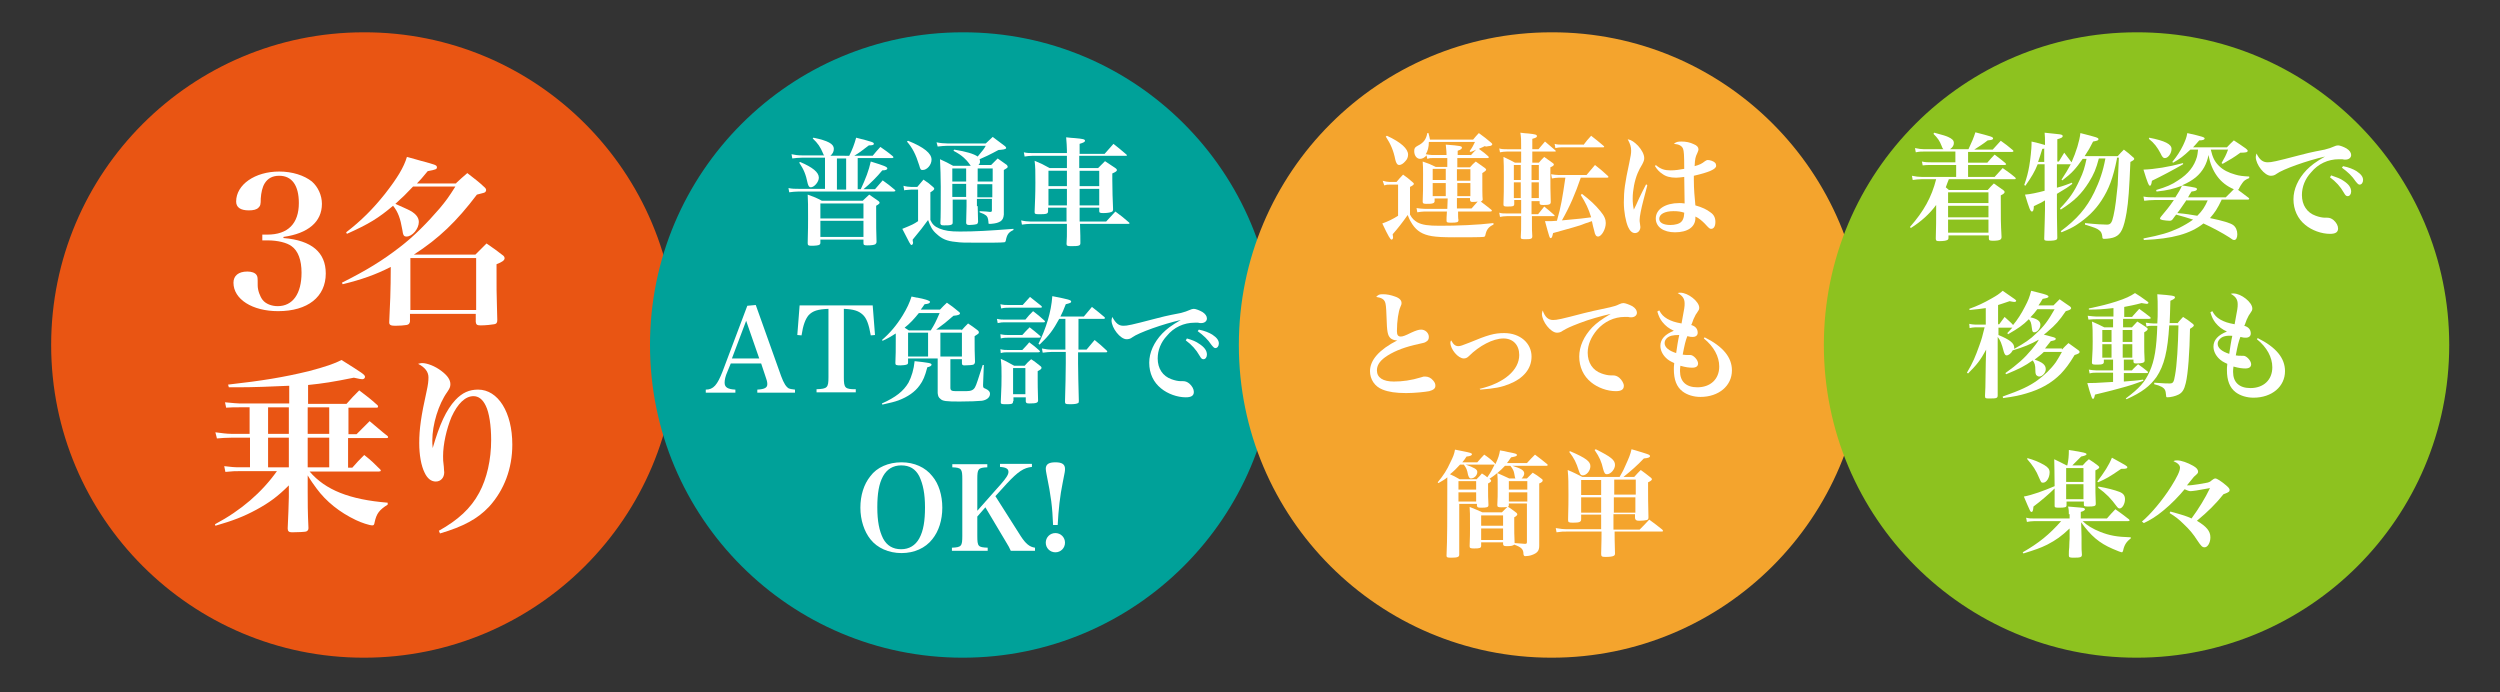
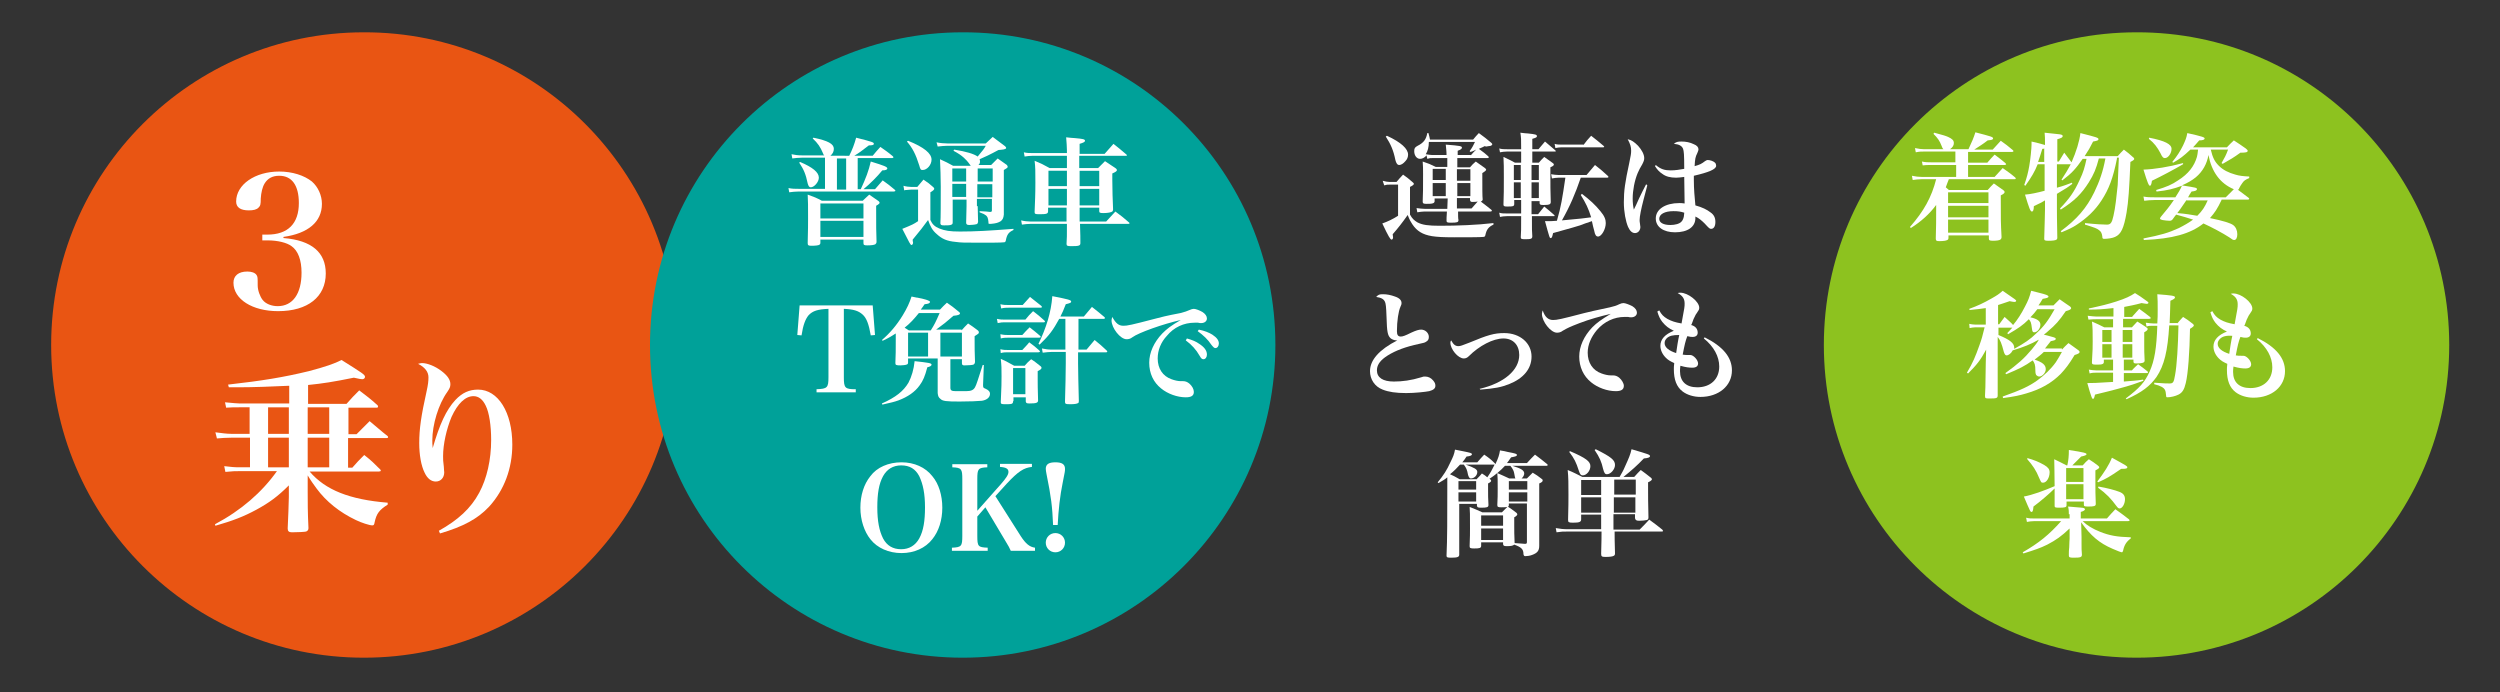
<svg xmlns="http://www.w3.org/2000/svg" version="1.1" id="レイヤー_1" x="0px" y="0px" viewBox="0 0 650 180" style="enable-background:new 0 0 650 180;" xml:space="preserve">
  <rect x="0" y="0" width="650" height="180" fill="#333333" stroke="none" />
  <style type="text/css">
	.st0{fill:#E95513;}
	.st1{fill:#FFFFFF;}
	.st2{fill:#00A199;}
	.st3{fill:#F4A42D;}
	.st4{fill:#8DC21F;}
</style>
  <g>
    <g>
      <g>
        <path class="st0" d="M175.9,89.7c0,44.9-36.4,81.3-81.3,81.3c-44.9,0-81.3-36.4-81.3-81.3c0-44.9,36.4-81.3,81.3-81.3     C139.5,8.3,175.9,44.7,175.9,89.7" />
      </g>
      <g>
        <g>
          <path class="st1" d="M73.8,61.9c7.2,0.6,10.9,3.7,10.9,9.2c0,6.1-4.7,9.8-12.4,9.8c-6.7,0-11.6-3.1-11.6-7.4      c0-1.8,1.3-2.9,3.6-2.9c1.1,0,2,0.3,2.4,0.9C67,72,67,72.1,67,74.2c0,1.3,0.6,2.9,1.3,3.8c0.8,1,2.3,1.6,3.9,1.6      c3.9,0,6.2-3.2,6.2-8.7c0-3.3-0.9-5.7-2.6-6.9c-1.2-0.9-3.6-1.5-6.2-1.5h-1.4v-1.5h1.3c5.4,0,8.2-2.9,8.2-8.2      c0-4.6-1.8-7.1-5.1-7.1c-1.8,0-3,0.7-3.8,2c-0.6,1-0.9,2.4-1,3.9c0,1.6-0.1,1.9-0.6,2.4c-0.5,0.5-1.3,0.7-2.5,0.7      c-2.2,0-3.3-0.8-3.3-2.3c0-4.4,4.9-7.8,11.2-7.8c3.4,0,6.5,1,8.5,2.6c1.6,1.4,2.6,3.6,2.6,5.8c0,4.7-3.6,7.7-10,8.6V61.9z" />
-           <path class="st1" d="M118.6,47.6c1.2-1.1,1.6-1.5,2.9-2.6c2,1.6,2.7,2,4.6,3.8c0.2,0.2,0.3,0.4,0.3,0.6c0,0.2-0.1,0.4-0.2,0.5      c-0.2,0.2-0.2,0.2-2.2,0.7c-5.3,7-9.9,11.4-16.4,15.6h16c1.2-1.2,1.6-1.6,2.9-2.9c1.9,1.3,2.6,1.8,4.4,3.2      c0.2,0.2,0.3,0.4,0.3,0.6c0,0.6-0.6,1-2.1,1.6c0,6,0,8.4,0.1,10.6c0.1,2.9,0.1,2.9,0.1,3.9c0,0.7-0.2,1-0.8,1.1      c-0.5,0.1-2.2,0.3-3.5,0.3c-1,0-1.2-0.2-1.3-0.9v-2.1h-17.1v2c-0.1,0.5-0.3,0.8-0.9,0.9c-0.5,0.1-1.9,0.2-2.9,0.2      c-1.2,0-1.6-0.2-1.6-0.9c0.2-3.9,0.4-8.4,0.4-14.4c-3.9,2-7.6,3.3-12.5,4.5l-0.2-0.4c6.4-3.2,10.6-5.8,15-9.2      c3.8-2.9,7.3-6.5,10.4-10.1c1.6-1.9,2.4-3,4.1-5.7h-11c-2.1,2.2-2.4,2.5-4.6,4.5c0.5,0.2,0.5,0.2,3.1,1.4c2,0.9,3,2,3,3.3      c0,1.8-1.7,3.8-3.2,3.8c-0.7,0-0.9-0.3-1.1-1.8c-0.5-2.9-1.1-4.6-2.4-6.2c-3.8,3.2-6.2,4.7-12,7.3L90,60.4c3.9-3,7-6.1,10.1-10      c3.2-4.1,4.9-6.9,5.7-9.6c1.6,0.4,2.8,0.8,3.6,1c3.7,1,4.2,1.1,4.2,1.7c0,0.5-0.3,0.6-2.4,1c-1.4,1.7-1.9,2.3-2.8,3.2H118.6z       M106.7,80.6h17.1V67.1h-17.1V80.6z" />
        </g>
        <g>
          <path class="st1" d="M80,127.9c0,2.6,0,5.3,0.2,9.4c0,0.5-0.2,0.7-0.6,0.9c-0.3,0.1-2.3,0.2-3.7,0.2c-0.8,0-1.1-0.3-1.1-1      c0.1-1.9,0.3-7.1,0.3-8.2v-3c-2.9,2.9-5.1,4.5-8.4,6.3c-3.3,1.8-6.2,2.9-10.7,4.2l-0.1-0.4c6.8-3.6,12.2-8.3,16.1-13.8h-9.8      c-1.1,0-1.6,0-3.6,0.2l-0.3-1.5c1.7,0.2,2.6,0.3,3.8,0.3h2.9v-7.7h-4.8c-1.2,0-2.8,0.1-3.8,0.2l-0.4-1.6      c1.6,0.2,2.9,0.4,4.1,0.4h4.8v-6.9h-2.7c-0.9,0-2.4,0-3.4,0.1l-0.3-1.4c2.5,0.2,2.9,0.3,3.7,0.3h13v-4.6      c-4.4,0.2-9.2,0.4-13.3,0.4c-0.5,0-1.4,0-2.4,0l-0.2-0.7c8.9-1,14.4-1.9,21-3.5c4.2-1.1,6.8-2,8.5-2.9c5.4,3.4,6.1,3.8,6.1,4.4      c0,0.3-0.3,0.6-0.7,0.6c-0.2,0-1-0.1-2.2-0.4c-5.4,1.1-8,1.5-11.9,1.9v4.9h10c1.4-1.6,1.8-2,3.3-3.5c2.1,1.6,2.8,2.1,4.8,3.9      c0,0.1,0.1,0.2,0.1,0.3c0,0.2-0.1,0.3-0.4,0.3h-7.3v6.9h2.1c1.5-1.5,1.9-1.9,3.4-3.4c1.5,1.2,3,2.6,4.7,3.9      c0.1,0.1,0.1,0.2,0.1,0.3c0,0.1-0.1,0.2-0.4,0.2h-10v7.7h1.1c1.3-1.5,1.7-1.9,3.1-3.3c1.9,1.5,2.4,2,4.2,3.8      c0.1,0.1,0.1,0.2,0.1,0.3c0,0.1-0.2,0.2-0.5,0.2H80.5c4.1,4.8,10.4,7.3,20.3,8.1v0.5c-2.2,1.4-2.9,2.3-3.4,4.6      c-0.1,0.6-0.2,0.8-0.6,0.8c-0.7,0-2.9-0.7-4.3-1.4c-4.2-2-7.7-4.8-10.2-8.2c-0.8-1.1-1.4-1.9-2.3-3.4V127.9z M75.1,105.9h-5.4      v6.9h5.4V105.9z M75.1,113.8h-5.4v7.7h5.4V113.8z M85.6,112.8v-6.9H80v6.9H85.6z M85.6,121.5v-7.7H80v7.7H85.6z" />
          <path class="st1" d="M114.1,138c5-2.8,8.3-5.8,10.5-9.9c2-3.7,3.1-8.6,3.1-13.7c0-3.7-0.5-7.1-1.4-8.9c-0.8-1.7-1.9-2.5-3.2-2.5      c-2.1,0-4.1,1.9-5.7,5.4c-1.3,3.1-2.2,7.1-2.2,10.2c0,0.9,0,1.3,0.2,2.8c0,0.6,0.1,1.2,0.1,1.4c0,1.4-0.9,2.4-2.2,2.4      c-1.2,0-2.2-0.8-2.9-2.3c-0.9-1.8-1.4-4.6-1.4-7.7c0-3.7,0.5-7.1,1.9-13.4c0.4-1.8,0.5-2.7,0.5-3.7c0-1.4-0.9-2.6-2.7-3.5      c0.4-0.1,0.7-0.2,1-0.2c1.4,0,3.4,0.8,5,2c1.6,1.2,2.4,2.3,2.4,3.5c0,0.7-0.2,1.1-0.8,2c-2.3,3.2-3.9,8.5-3.9,12.6      c0,0.6,0,1,0.1,2h0c1.8-6.2,3.5-9.9,5.9-12.5c1.8-1.9,3.6-2.7,5.9-2.7c5.2,0,8.9,5.9,8.9,14.3c0,6.2-2.1,11.8-6,16.1      c-3,3.2-6.7,5.2-12.8,7L114.1,138z" />
        </g>
      </g>
    </g>
    <g>
      <g>
        <path class="st2" d="M331.6,89.7c0,44.9-36.4,81.3-81.3,81.3c-44.9,0-81.3-36.4-81.3-81.3c0-44.9,36.4-81.3,81.3-81.3     C295.2,8.3,331.6,44.7,331.6,89.7" />
      </g>
      <g>
        <g>
          <path class="st1" d="M220.8,40.5c0.8-1.6,1.3-2.9,1.8-4.7c4.3,1.1,4.6,1.2,4.6,1.6c0,0.3-0.4,0.4-1.3,0.4      c-1.8,1.4-2.6,2-3.8,2.7h4.8c0.8-1,1.1-1.3,2-2.3c1.4,1,1.9,1.3,3.2,2.4c0.1,0.1,0.2,0.2,0.2,0.3c0,0.1-0.2,0.2-0.3,0.2h-9v8.1      h0.8c1.3-2.8,2.1-4.9,2.6-7.2c3.6,1.1,4.3,1.4,4.3,1.8c0,0.3-0.4,0.5-1.3,0.5c-1.3,1.6-3.2,3.5-4.9,4.9h3c0.9-1,1.1-1.3,2-2.3      c1.4,1,1.8,1.3,3.1,2.4c0.2,0.2,0.2,0.2,0.2,0.3c0,0.1-0.2,0.2-0.4,0.2h-24.8c-0.8,0-1.6,0.1-2.4,0.2l-0.2-1.1      c1,0.2,1.6,0.2,2.6,0.2h6.9v-8.1h-6c-0.9,0-1.7,0.1-2.5,0.2l-0.2-1.1c0.9,0.2,1.7,0.3,2.7,0.3h5.8c-0.2-0.2-0.2-0.2-0.3-0.5      c-0.7-1.7-1.4-2.7-2.7-3.9l0.2-0.2c3.8,0.8,5.3,1.6,5.3,2.9c0,0.7-0.3,1.3-0.9,1.8H220.8z M208,42.1c3.3,1.4,4.9,2.7,4.9,4.1      c0,1.1-1.2,2.5-2.1,2.5c-0.4,0-0.6-0.3-0.8-1c-0.5-2.4-1-3.6-2.2-5.4L208,42.1z M213.3,63.1c0,0.3-0.1,0.4-0.2,0.5      c-0.2,0.2-1.1,0.3-2.1,0.3c-0.8,0-1-0.1-1-0.7c0.1-4.3,0.1-4.3,0.1-6.5c0-3,0-4.6-0.1-6.1c1.7,0.6,2.2,0.8,3.7,1.6h10.6      c0.7-0.7,1-0.9,1.7-1.6c1,0.7,1.3,0.9,2.3,1.6c0.3,0.2,0.4,0.4,0.4,0.5c0,0.2-0.2,0.4-0.9,0.8c0,5.8,0,6.7,0.1,9.3      c0,0.4-0.1,0.5-0.3,0.7c-0.3,0.2-1.1,0.3-2.1,0.3c-0.8,0-1-0.1-1-0.6v-0.9h-11.2V63.1z M224.5,52.9h-11.2v3.9h11.2V52.9z       M213.3,57.4v4.2h11.2v-4.2H213.3z M217.6,49.3h2.4v-8.1h-2.4V49.3z" />
          <path class="st1" d="M234.9,48.3c0.6,0.2,1.5,0.3,2,0.3h1.6c0.7-0.8,0.9-1.1,1.6-1.9c1.2,0.8,1.6,1.1,2.6,2      c0.2,0.2,0.2,0.3,0.2,0.4c0,0.2-0.3,0.5-1,0.9v7.2c0.5,1.1,1.1,1.7,2.3,2.2c1.5,0.6,2.8,0.8,5.4,0.8c3.9,0,7.5-0.2,13.9-0.7v0.3      c-1.3,0.6-1.7,1.2-2,2.8c-0.1,0.3-0.2,0.4-0.5,0.4c-0.6,0.1-3.8,0.1-6.2,0.1c-4.1,0-4.9,0-6.3-0.2c-2.3-0.2-3.6-0.8-4.9-2      c-1.2-1-1.7-2-2.3-3.7c-1.7,2.3-1.7,2.3-4,5.1c0,0.2,0,0.4,0.1,0.8c0,0.3-0.2,0.6-0.4,0.6c-0.3,0-0.5-0.5-2.4-4.2      c2.7-1.1,2.9-1.2,4.1-2v-8.2h-1.8c-0.5,0-0.9,0.1-1.2,0.1c-0.3,0-0.3,0-0.6,0.1L234.9,48.3z M236.1,36.6      c4.2,1.7,6.1,3.3,6.1,4.9c0,1.4-1.2,2.7-2.3,2.7c-0.5,0-0.6-0.1-0.9-1.2c-0.9-2.9-1.8-4.6-3.2-6.2L236.1,36.6z M254.2,53.6      c0,0.6,0,0.6,0.1,4.1c-0.1,0.4-0.2,0.6-0.5,0.6c-0.2,0.1-1.3,0.2-1.8,0.2c-0.6,0-0.8-0.2-0.8-0.6c0-1,0.1-3.7,0.1-4.3v-1.7h-3.6      v3.3c0,0.6,0,0.8,0,2.6c0,0.4-0.1,0.5-0.3,0.6c-0.3,0.2-1.1,0.2-1.9,0.2c-0.8,0-0.9-0.1-1-0.5c0.1-1.4,0.1-5.7,0.1-9.6      c0-2.2-0.1-5-0.2-7.1c1.5,0.7,2,0.9,3.4,1.7h4.6c-1-1.4-1.2-1.5-1.8-2.1c-0.8-0.7-1.4-1.1-2.7-1.8l0.2-0.3      c3.1,0.5,5.1,1.1,6.1,1.8c1.4-1.7,1.6-1.9,2.1-2.8h-9.9c-0.7,0-1.8,0.1-2.6,0.2l-0.3-1.1c0.9,0.2,2,0.3,2.9,0.3h9.9      c0.7-0.7,1-0.9,1.8-1.7c1.4,1,1.8,1.4,3.2,2.4c0.2,0.2,0.3,0.3,0.3,0.5c0,0.1-0.1,0.2-0.2,0.2c-0.2,0.1-0.5,0.2-0.8,0.2      c-0.2,0-0.5,0.1-1,0.1c-2.2,1.2-3.7,1.9-4.9,2.4c0.1,0.3,0.1,0.5,0.1,0.6c0,0.4-0.1,0.6-0.4,0.9h3.3c0.8-0.8,0.8-0.8,1.7-1.7      c1.1,0.8,1.4,1,2.4,1.7c0.1,0.2,0.2,0.3,0.2,0.4c0,0.3,0,0.3-1,0.9v9.3c0,0.2,0,0.6,0,1.2c0,0.2,0,0.6,0,1.1      c-0.1,0.9-0.3,1.3-0.8,1.7c-0.6,0.4-1.3,0.6-2.5,0.7c-0.4,0-0.4,0-0.4,0c-0.3,0-0.3,0-0.3-0.5c-0.1-1.1-0.3-1.5-0.8-1.8      c-0.3-0.2-0.4-0.3-1.5-0.7l0-0.3c1.9,0.1,1.9,0.1,2.7,0.2c0.4,0,0.5-0.1,0.5-0.4v-3h-3.9V53.6z M247.6,43.8v3.4h3.6v-3.4H247.6z       M251.2,47.8h-3.6v3.4h3.6V47.8z M254.2,47.2h3.9v-3.4h-3.9V47.2z M258,51.3v-3.4h-3.9v3.4H258z" />
          <path class="st1" d="M280.7,54c0,1.3,0,2.5,0,3.6h6.9c1.1-1.2,1.4-1.5,2.4-2.6c1.5,1.1,2,1.5,3.5,2.8c0.1,0.1,0.2,0.2,0.2,0.2      c0,0.1-0.1,0.2-0.3,0.2h-12.6c0.1,3.3,0.1,3.3,0.1,5c0,0.7-0.4,0.8-2.4,0.8c-1,0-1.2-0.1-1.2-0.6c0.1-1.7,0.1-1.7,0.1-5.2h-9.3      c-0.9,0-1.7,0.1-2.4,0.2l-0.2-1.1c0.8,0.2,1.7,0.3,2.5,0.3h9.3l0-1.7v-1c0-0.3,0-0.5,0-0.9h-4.8v0.9c0,0.7-0.4,0.8-2.3,0.8      c-1.1,0-1.2-0.1-1.2-0.6c0.1-3,0.2-4.3,0.2-7.6c0-3.1,0-4-0.2-5.7c1.7,0.7,2.3,1,3.9,1.9h4.5v-3.2h-8.8c-0.9,0-1.5,0.1-2.2,0.2      l-0.2-1.1c0.8,0.2,1.5,0.2,2.4,0.2h8.8c0-0.3,0-0.3,0-0.7c0-1.1-0.1-1.9-0.2-3.4c1,0.1,1.7,0.2,2.2,0.2c2.2,0.2,2.7,0.3,2.7,0.7      c0,0.3-0.4,0.5-1.4,0.8V40h6.5c1-1.1,1.3-1.5,2.3-2.6c1.5,1.2,1.9,1.5,3.4,2.8c0.1,0.1,0.1,0.2,0.1,0.2c0,0.1-0.1,0.1-0.3,0.1      h-12.1v3.2h4.9c1-1,1-1,1.8-1.8c1.2,0.8,1.5,1,2.7,1.8c0.3,0.2,0.4,0.4,0.4,0.5c0,0.3-0.3,0.5-1.2,0.9c0,0.8,0,1.2,0,1.7      c0,2.6,0.1,5.2,0.2,7.6c0,0.1,0,0.1,0,0.1c0,0.2-0.1,0.4-0.2,0.5c-0.3,0.2-1.1,0.4-2.3,0.4c-0.9,0-1.1-0.1-1.1-0.5V54H280.7z       M277.4,48.4c0-0.3,0-0.6,0-1v-3h-4.8v4H277.4z M277.4,49.1h-4.8v4.3h4.8V49.1z M285.8,44.4h-5.1v4h5.1V44.4z M285.8,49.1h-5.1      v4.3h5.1V49.1z" />
        </g>
        <g>
-           <path class="st1" d="M189.1,96.7c-0.5,1.1-0.7,2.1-0.7,2.8c0,1.2,0.8,1.7,2.8,1.8v0.8h-7.7v-0.8c2,0,3-1.2,4.4-4.8l6.4-17      l2.2-0.2l6.6,18.5c0.7,1.9,1.3,2.8,2,3.2c0.3,0.1,0.6,0.2,1.6,0.3v0.8h-9.8v-0.8c1.9-0.1,2.6-0.5,2.6-1.4c0,0,0-0.1,0-0.1      c0-0.5-0.2-1.2-0.5-2l-1.1-3.3h-7.9L189.1,96.7z M194,83.4l-3.7,9.8h7.1L194,83.4z" />
          <path class="st1" d="M219.4,98.1c0,2.8,0.3,3.1,3.1,3.1v0.8h-10.2v-0.8c2.8-0.1,3.1-0.4,3.1-3.1V80.3c-2.7,0.1-4.1,0.5-5.2,1.7      c-0.8,1-1.4,2.5-1.8,5.2l-1.1-0.1l0.6-7.7h19l0.6,7.7l-1.1,0.1c-0.5-2.9-1.1-4.5-2.1-5.4c-1.1-1-2.4-1.4-4.9-1.5V98.1z" />
          <path class="st1" d="M229.3,104.9c3.6-1.6,5.6-3.2,6.9-5.4c0.8-1.5,1.4-3.5,1.6-5.6c3.6,0.4,4.4,0.5,4.4,0.9      c0,0.3-0.3,0.5-1.1,0.7c-0.6,2.3-1.1,3.5-2,4.7c-1.2,1.7-3.1,3-5.5,3.9c-1.1,0.4-2,0.6-4.2,1.1L229.3,104.9z M250,85.9      c0.7-0.8,0.9-1,1.7-1.8c1.2,0.8,1.2,0.8,2.4,1.7c0.3,0.2,0.4,0.4,0.4,0.6c0,0.3,0,0.3-1.1,1c0,0.5,0,0.9,0,1.1      c0,1.3,0,3.6,0.1,5.5c0,0.4-0.1,0.6-0.4,0.8c-0.2,0.1-1.4,0.2-2.3,0.2c-0.5,0-0.7-0.1-0.7-0.6v-1h-3v7.4c0,0.7,0.3,0.9,1.4,0.9      h2.7c1.3,0,1.9-0.3,2.3-1s0.8-2.1,2-5.8l0.3,0l-0.2,5.1c0,0.1,0,0.2,0,0.2c0,0.5,0.1,0.7,0.5,0.8c0.9,0.4,1.3,0.8,1.3,1.4      c0,0.9-0.8,1.6-2.1,1.8c-1.1,0.1-3.1,0.2-5.8,0.2c-3.5,0-4.4-0.1-5-0.7c-0.5-0.4-0.6-0.7-0.7-1.5c0-0.9,0-0.9,0-2.2v-6.8h-7.7v1      c0,0.4-0.1,0.5-0.4,0.6c-0.2,0.1-1.1,0.2-1.6,0.2c-1.1,0-1.3-0.1-1.3-0.6c0.1-2.2,0.1-3.4,0.1-5.7v-2c-1.1,0.7-1.7,1.1-3.4,1.9      l-0.2-0.2c2.1-1.8,3.8-3.8,5.4-6.4c1.1-1.8,1.8-3.3,2.3-4.9c0.7,0.1,1.2,0.3,1.6,0.3c2.4,0.5,3.2,0.8,3.2,1.1      c0,0.3-0.3,0.5-1.4,0.6c-0.5,0.7-0.6,0.9-1,1.4h5c0.8-0.8,1-1.1,1.8-1.8c1.3,0.9,1.7,1.2,2.9,2.2c0.3,0.2,0.5,0.4,0.5,0.6      c0,0.3-0.5,0.5-1.7,0.6c-1.7,1.5-2.7,2.3-4.5,3.6H250z M242,85.9c1-1.6,1.2-2,2.3-4.5h-5.4c-1.3,1.6-2.3,2.7-3.7,3.8      c0.3,0.2,0.5,0.3,1.1,0.7H242z M241.3,86.5h-5.2v6.2h5.2V86.5z M244.5,92.7h5.6v-6.2h-5.6V92.7z" />
          <path class="st1" d="M259.2,82.9c0.9,0.2,1.4,0.2,2.1,0.2h5.3c0.8-1,1.1-1.3,2-2.2c1.3,1,1.7,1.3,2.9,2.4      c0.1,0.1,0.2,0.2,0.2,0.3c0,0.1-0.1,0.2-0.3,0.2h-10.1c-0.6,0-1,0-1.9,0.2L259.2,82.9z M260.1,79.1c0.8,0.2,1.4,0.2,2.1,0.2h3.7      c0.8-0.9,1.1-1.2,1.9-2.1c1.3,1,1.6,1.3,2.9,2.3c0.1,0.1,0.2,0.2,0.2,0.3c0,0.1-0.1,0.2-0.3,0.2h-8.3c-0.7,0-1.1,0-2,0.2      L260.1,79.1z M260.1,86.9c0.9,0.2,1.5,0.2,2,0.2h3.7c0.8-0.9,1.1-1.2,1.9-2c1.2,0.9,1.5,1.2,2.7,2.2c0.1,0.1,0.2,0.2,0.2,0.3      c0,0.1-0.2,0.2-0.4,0.2H262c-0.6,0-1,0-1.8,0.2L260.1,86.9z M260.1,90.8c0.8,0.2,1.4,0.2,2,0.2h3.7c0.8-0.9,1.1-1.1,1.8-2      c1.2,0.9,1.5,1.1,2.6,2.1c0.1,0.2,0.2,0.2,0.2,0.3c0,0.1-0.2,0.2-0.4,0.2h-8c-0.7,0-1.1,0-1.8,0.2L260.1,90.8z M263.4,104.3      c0,0.4-0.1,0.6-0.4,0.7c-0.3,0.1-1.2,0.1-1.7,0.1c-0.9,0-1.1-0.1-1.1-0.5c0.2-4.5,0.2-4.9,0.2-6.8c0-2.1,0-2.7-0.2-4.5      c1.6,0.7,2,1,3.5,1.8h2.7c0.7-0.8,0.9-1,1.7-1.7c1.1,0.7,1.4,1,2.3,1.7c0.3,0.2,0.4,0.4,0.4,0.5c0,0.3-0.2,0.5-1,0.9      c0,1,0,1.8,0,2.4c0,0.5,0,2.3,0.1,5.2c0,0.6-0.4,0.8-2.2,0.8c-0.8,0-0.9-0.1-1-0.5v-1.1h-3.2V104.3z M263.4,102.5h3.2v-6.8h-3.2      V102.5z M280.3,90.9h2.2c0.9-1.1,1.2-1.4,2.1-2.5c1.4,1.1,1.8,1.5,3.1,2.7c0.1,0.1,0.2,0.2,0.2,0.3c0,0.1-0.1,0.2-0.3,0.2h-7.3      v2.9c0,2.9,0.1,5,0.2,9.8c0,0.3-0.1,0.5-0.2,0.5c-0.3,0.2-1,0.3-2,0.3c-1.3,0-1.4-0.1-1.4-0.7c0.1-3.6,0.2-7.5,0.2-10v-2.9h-3.6      c-0.6,0-1.6,0.1-2.4,0.2l-0.2-1.1c1,0.2,1.6,0.3,2.5,0.3h3.6v-8h-1.6c-1.6,2.9-2.5,4.2-5.1,6.7l-0.3-0.2c2-4.1,3.3-8.2,3.6-12.4      c4.1,0.8,4.9,1,4.9,1.4c0,0.3-0.2,0.4-1.4,0.7c-0.6,1.6-0.9,2.2-1.4,3.2h6.1c0.9-1.1,1.2-1.4,2.1-2.5c1.4,1.1,1.9,1.5,3.2,2.6      c0.1,0.1,0.2,0.2,0.2,0.3c0,0.1-0.2,0.2-0.3,0.2h-6.6V90.9z" />
          <path class="st1" d="M292.1,84.7c1,0,2-0.2,8.1-1.8c1.5-0.4,3-0.8,6.7-1.5c1.2-0.3,1.7-0.5,2.4-0.8c0.4-0.2,0.8-0.3,1.1-0.3      c0.5,0,1.5,0.4,2.2,0.8c0.8,0.5,1.2,1.1,1.2,1.7c0,0.7-0.6,1.2-1.5,1.2c-0.2,0-0.5,0-0.8-0.1c-0.4,0-0.5,0-0.9,0      c-2.8,0-5.4,1.2-7.2,3.4c-1.6,1.7-2.4,3.8-2.4,5.9c0,2.6,1.3,4.6,3.6,5.4c0.8,0.3,1.7,0.5,2.4,0.5c0.1,0,0.2,0,0.3,0      c0.1,0,0.2,0,0.3,0c0.6,0,1.1,0.2,1.6,0.6c0.8,0.7,1.2,1.5,1.2,2.2c0,1-0.7,1.4-2.1,1.4c-2.2,0-4.7-0.9-6.4-2.3      c-2-1.6-3.1-3.9-3.1-6.7c0-2.6,1.2-5.3,3.4-7.6c1.2-1.2,2.2-2,4.8-3.5c-4.5,1-11,3.3-12.6,4.5c-0.5,0.4-1,0.5-1.5,0.5      c-1.6,0-3.9-2.9-3.9-4.9c0-0.3,0.1-0.5,0.2-0.9C290.1,84.1,290.9,84.7,292.1,84.7z M308.6,88c1.4,0.4,2.4,0.8,3.2,1.4      c1.4,0.9,2,1.8,2,2.8c0,0.7-0.4,1.2-0.9,1.2c-0.4,0-0.6-0.2-1-0.9c-0.9-1.6-2.1-2.9-3.6-4L308.6,88z M311.7,85.7      c1.5,0.3,2.7,0.8,3.5,1.3c1.2,0.8,1.7,1.5,1.7,2.3c0,0.7-0.4,1.2-0.9,1.2c-0.3,0-0.5-0.2-1-0.8c-1-1.5-2.1-2.5-3.6-3.6      L311.7,85.7z" />
        </g>
        <g>
          <path class="st1" d="M226.3,123.8c1.7-2.3,4.7-3.6,8.1-3.6c3.3,0,6.2,1.3,8,3.6c1.7,2,2.6,5,2.6,8.2c0,3.2-0.9,6.1-2.6,8.2      c-1.8,2.3-4.7,3.6-8,3.6c-3.3,0-6.3-1.3-8.1-3.6c-1.6-2-2.6-5-2.6-8.2C223.7,128.8,224.6,125.9,226.3,123.8z M229.6,140      c1,1.9,2.6,2.8,4.7,2.8c2.1,0,3.7-1,4.7-2.8c1.1-2,1.5-4.6,1.5-8.1c0-3.5-0.5-6-1.5-8.1c-1-1.9-2.5-2.8-4.7-2.8      c-2.1,0-3.7,1-4.7,2.8c-1.1,2-1.5,4.6-1.5,8.1C228.1,135.5,228.6,138,229.6,140z" />
          <path class="st1" d="M254.1,139.3c0,2.8,0.2,3,2.7,3.1v0.8h-9.3v-0.8c2.5-0.1,2.7-0.4,2.7-3.1v-14.7c0-2.7-0.2-3-2.6-3.1v-0.8      h9.1v0.8c-2.4,0.1-2.6,0.4-2.6,3.1v8.2l6.2-7c1.3-1.5,1.9-2.4,1.9-3.1c0-0.8-0.6-1.2-2.2-1.3v-0.8h8.3v0.8      c-2.1,0.2-3.6,1.2-6.5,4.3l-3,3.3l6.6,10.4c1.3,2,2.3,2.8,3.7,3v0.8h-6.3c-0.4-0.9-0.4-0.9-1.6-2.9l-5-8.4l-2.1,2.4V139.3z" />
          <path class="st1" d="M273.8,136.5c-0.2-4.8-0.5-7.3-1.7-13.2c-0.1-0.5-0.2-1.1-0.2-1.4c0-1.2,0.8-1.7,2.5-1.7      c1.7,0,2.5,0.5,2.5,1.7c0,0.6,0,0.6-0.6,3.6c-0.7,3.4-1.1,7-1.3,11H273.8z M276.9,141.1c0,1.4-1.1,2.5-2.5,2.5      c-1.4,0-2.5-1.1-2.5-2.5c0-1.4,1.1-2.5,2.5-2.5C275.8,138.6,276.9,139.7,276.9,141.1z" />
        </g>
      </g>
    </g>
    <g>
      <g>
-         <path class="st3" d="M484.7,89.7c0,44.9-36.4,81.3-81.3,81.3c-44.9,0-81.3-36.4-81.3-81.3c0-44.9,36.4-81.3,81.3-81.3     C448.3,8.3,484.7,44.7,484.7,89.7" />
-       </g>
+         </g>
      <g>
        <g>
          <path class="st1" d="M359.5,47c0.7,0.2,1.3,0.3,1.7,0.3h1.9c0.7-0.8,0.9-1.1,1.7-1.9c1.1,0.8,1.4,1,2.4,1.9      c0.2,0.2,0.4,0.3,0.4,0.5c0,0.2-0.2,0.4-1,0.8v7.2c0.6,1.1,1.1,1.5,1.9,2c1.3,0.7,2.9,0.9,5.8,0.9c4.6,0,9.8-0.2,14-0.7v0.4      c-1.3,0.6-1.8,1.3-2.1,2.7c-0.1,0.4-0.1,0.4-0.5,0.5c-0.8,0.1-5,0.1-7.6,0.1c-3,0-4.5-0.1-5.8-0.3c-2.4-0.4-3.9-1.3-5.1-3.1      c-0.4-0.6-0.7-1.1-1.2-2.4c-1.4,2-2.5,3.4-3.9,5c0,0.3,0.1,0.6,0.1,0.8c0,0.4-0.2,0.6-0.4,0.6c-0.3,0-0.8-0.8-2.4-4.2      c1.4-0.5,2.7-1.1,4.1-2v-8.1h-2.2c-0.6,0-0.8,0-1.4,0.2L359.5,47z M360.6,35.3c3.7,1.7,5.5,3.4,5.5,4.9c0,0.6-0.2,1.2-0.7,1.7      c-0.5,0.6-1.1,1-1.6,1c-0.5,0-0.8-0.5-1-1.3c-0.5-2.5-1.2-4.1-2.5-6.1L360.6,35.3z M386,38c-0.1,0.1-0.6,0.3-1.5,0.7      c1.5,1.1,1.5,1.1,2.4,1.9c0.1,0.1,0.2,0.2,0.2,0.3c0,0.1-0.2,0.2-0.3,0.2h-7.9c0,0.3,0,0.3,0,1c0,0.7,0,0.9,0,1.4h3.3      c0.6-0.7,0.8-0.9,1.5-1.5c0.8,0.6,1.6,1.1,2.4,1.7c0.2,0.2,0.3,0.3,0.3,0.4c0,0.2-0.2,0.4-1,0.9c0,3.8,0,6.1,0.1,6.9      c-0.1,0.3-0.2,0.4-0.5,0.5c1.1,0.8,1.4,1.1,2.7,2.1c0.1,0.1,0.2,0.2,0.2,0.3c0,0.1-0.2,0.2-0.4,0.2h-8.4c0,1,0,1.8,0.1,2.2      c0,0.6-0.3,0.7-2,0.7c-0.9,0-1.1-0.1-1.1-0.5c0-0.4,0-1.2,0.1-2.4h-5.9c-0.4,0-1.3,0.1-1.8,0.2l-0.2-1.1      c0.6,0.1,1.6,0.2,2.1,0.2h5.9l0.1-2.7h-3.4v0.8c-0.1,0.3-0.2,0.4-0.6,0.5c-0.3,0.1-1.1,0.1-1.5,0.1c-0.8,0-1-0.1-1-0.6      c0.1-1.8,0.1-3.6,0.1-7.1c0-1.4,0-2.2-0.1-3.3c1.5,0.5,2,0.7,3.4,1.4h3c0-1.5,0-1.6,0-2.3h-3.8c-0.6,0-0.8,0-1.4,0.2l-0.2-0.9      c-0.5,0.6-1.1,0.9-1.7,0.9c-0.8,0-1.5-0.8-1.5-2c0-0.8,0.2-1,0.9-1.4c1.6-0.8,2.2-1.7,2.5-3.3h0.3c0.2,0.8,0.3,1.1,0.4,1.7H383      c0.7-0.8,0.8-1,1.5-1.7c1.5,1.1,1.9,1.4,3.2,2.5c0.2,0.2,0.3,0.3,0.3,0.4c0,0.1-0.1,0.2-0.2,0.3c-0.1,0.1-0.4,0.2-0.8,0.2      l-0.6,0.1L386,38z M382.4,40.4c0.6-0.7,0.6-0.7,1.4-1.5c-0.2,0.1-0.3,0.1-0.4,0.2c-0.5,0.2-0.6,0.3-1.1,0.4l-0.2-0.2      c0.8-1.1,0.9-1.4,1.4-2.4h-12c0,1.4-0.3,2.4-0.8,3.2c0.7,0.1,1.2,0.2,1.6,0.2h3.8c0-1.1-0.1-1.4-0.2-2.7      c3.9,0.3,4.2,0.4,4.2,0.8c0,0.3-0.3,0.5-1.1,0.8v1.1H382.4z M375.9,46.9c0-0.5,0-0.8,0-1c0,0,0-0.8,0-2h-3.4v2.9H375.9z       M375.9,47.6h-3.4v3.4h3.4V47.6z M382.3,44h-3.5c0,0.6,0,1.2,0,1.6v1.4h3.5V44z M382.3,47.6h-3.4v3.4h3.4V47.6z M384.2,52.4      c-0.4,0.1-0.9,0.1-1.4,0.1c-0.4,0-0.5-0.1-0.6-0.5v-0.5h-3.4l0,2.7h3.8L384.2,52.4z" />
          <path class="st1" d="M398.2,52.2c0,2.7,0,2.7,0,3.5h1.7c0.7-0.9,0.9-1.1,1.6-2c1.1,0.9,1.5,1.2,2.6,2.2c0.1,0.1,0.1,0.2,0.1,0.2      c0,0.1-0.1,0.1-0.2,0.1h-5.7c0,3.8,0,3.8,0.1,5.2c0,0.7-0.3,0.8-1.9,0.8c-0.9,0-1.1-0.1-1.1-0.5c0.1-1.7,0.1-1.7,0.1-5.5h-3.7      c-0.7,0-1.3,0.1-1.8,0.2l-0.2-1.1c0.6,0.2,1.2,0.2,2,0.2h3.7c0-0.6,0-1.8,0-3.5h-1.8V53c0,0.6-0.2,0.7-1.8,0.7      c-0.8,0-1-0.1-1-0.5c0.1-2.7,0.1-3.9,0.1-7.1c0-2.5,0-3.5-0.1-5.3c1.3,0.6,1.7,0.8,3,1.5h1.6v-2.9h-3.7c-0.7,0-1.2,0.1-1.8,0.2      l-0.2-1c0.7,0.2,1.3,0.2,2,0.2h3.7c0-2.7,0-2.9-0.2-4.3c0.9,0.1,1.5,0.2,2,0.2c1.9,0.2,2.3,0.3,2.3,0.7c0,0.3-0.2,0.4-1.2,0.7      c0,2.1,0,2.1,0,2.7h1.6l1.7-2c1.2,1,1.5,1.3,2.7,2.3c0.1,0.1,0.1,0.2,0.1,0.2c0,0.1-0.1,0.1-0.2,0.1h-5.9v2.9h1.7      c0.6-0.7,0.6-0.7,1.4-1.5c0.9,0.7,1.2,0.8,2.1,1.5c0.3,0.2,0.4,0.3,0.4,0.5c0,0.2-0.2,0.4-0.9,0.7c0,5.4,0,5.9,0.1,9      c0,0.6-0.3,0.8-1.9,0.8c-0.8,0-0.9-0.1-1-0.4v-0.6H398.2z M395.4,46.8c0-0.5,0-0.5,0-0.8v-3.1h-1.8v3.9H395.4z M395.4,47.4h-1.8      v4.1h1.8V47.4z M400.1,42.9h-1.9v3.9h1.9V42.9z M400.1,47.4h-1.9v4.1h1.9V47.4z M411,46.2c-1.4,4.1-2.8,7.4-4.9,11.1      c5.4-0.5,5.4-0.5,7.6-0.8c-0.7-2.3-1.4-3.7-2.7-5.8l0.3-0.3c2.1,1.6,3.5,2.9,4.8,4.5c1.1,1.3,1.4,2.2,1.4,3.1      c0,1.6-1.1,3.5-2,3.5c-0.5,0-0.8-0.4-1-1.5c-0.2-0.7-0.4-1.5-0.6-2.5c-1.8,0.6-1.8,0.6-3.1,1.1c-0.3,0.1-2.6,0.8-7,2      c-0.2,0.9-0.3,1.3-0.6,1.3c-0.3,0-0.3,0-1.5-4.4c0.4,0,0.7,0,0.9,0c0.5,0,1.1,0,2.2-0.1c1.1-3.8,1.4-5.8,2.2-11.2h-1.8      c-0.6,0-1.1,0.1-1.7,0.2l-0.2-1.1c0.6,0.1,1.3,0.2,1.9,0.2h7.3l2.2-2.6c1.4,1.1,1.9,1.5,3.3,2.8c0.1,0.1,0.2,0.2,0.2,0.3      c0,0.1-0.1,0.2-0.4,0.2H411z M411.7,37.7c0.8-1.1,1.1-1.4,2-2.4c1.4,1.1,1.8,1.4,3.2,2.6c0.1,0.1,0.2,0.2,0.2,0.2      c0,0.1-0.1,0.2-0.2,0.2H406c-0.6,0-1.1,0.1-1.6,0.2l-0.2-1.1c0.6,0.2,1.2,0.2,1.8,0.2H411.7z" />
          <path class="st1" d="M428.3,48.2l-1,3.8c-0.6,2.3-1,4.3-1,5.2c0,0.2,0,0.5,0.1,1c0,0.3,0.1,0.6,0.1,0.8c0,0.9-0.6,1.6-1.4,1.6      c-0.7,0-1.3-0.5-1.8-1.6c-0.6-1.4-1.1-3.9-1.1-6.4c0-3,0.3-5.1,1.4-10.2c0.4-1.9,0.5-2.5,0.5-3.2c0-1-0.2-1.7-0.9-3      c1,0.2,1.7,0.7,2.7,1.7c1,1.1,1.6,2.3,1.6,3.2c0,0.5-0.1,0.8-0.5,1.6c-0.5,0.8-0.9,1.6-1.2,2.3c-0.8,1.9-1.3,4.5-1.3,6.6      c0,1.1,0.1,2,0.3,2.9c0.5-1,0.7-1.4,1.4-3c0.7-1.5,1-2,1.8-3.6L428.3,48.2z M430.5,42.9c1.3,1.1,2.3,1.4,3.9,1.4      c1.2,0,2.4-0.2,3.5-0.4c0-3.8-0.1-4.6-0.3-5.2c-0.3-0.8-1.1-1.2-2.4-1.3c0.6-0.5,1-0.6,2-0.6c1.1,0,2.2,0.2,3.2,0.7      c0.8,0.3,1.2,0.8,1.2,1.3c0,0.3-0.1,0.5-0.3,1c-0.5,1-0.6,1.5-0.7,3.4c1.4-0.4,1.8-0.6,2.7-1.3c0.3-0.2,0.5-0.3,0.7-0.3      c0.6,0,1.5,0.3,1.9,0.7c0.2,0.2,0.3,0.5,0.3,0.8c0,0.9-1.9,1.7-5.8,2.6c0,0.5,0,0.9,0,1.1c0,2.4,0.2,4.5,0.4,6.6      c1.8,0.5,3,1.1,3.9,1.8c0.9,0.6,1.3,1.4,1.3,2.5c0,1.1-0.4,1.8-1.1,1.8c-0.4,0-0.5-0.1-1.7-1.4c-0.7-0.7-1.5-1.4-2.4-1.8      c0,0.2,0,0.3,0,0.4c0,2.3-2,3.7-5.3,3.7c-3,0-5-1.4-5-3.6c0-2.4,2.5-4,6.1-4c0.4,0,0.8,0,1.4,0.1c0-0.4-0.1-5.2-0.1-6.9      c-0.8,0.1-1.5,0.2-2.1,0.2c-1.5,0-2.7-0.3-3.6-1c-0.8-0.5-1.4-1.2-1.9-2L430.5,42.9z M435.1,54.9c-2.3,0-3.7,0.8-3.7,2      c0,1,1.1,1.6,2.9,1.6c1.2,0,2.4-0.3,2.9-0.9c0.3-0.3,0.5-0.8,0.6-1.3c0-0.2,0.1-0.7,0.1-0.9c0,0,0-0.1,0-0.1      C437,55,436.2,54.9,435.1,54.9z" />
        </g>
        <g>
          <path class="st1" d="M359.6,76.5c1,0,2,0.2,3.1,0.6c1.2,0.4,1.7,1,1.7,1.7c0,0.3,0,0.3-0.3,1c-0.5,1.1-0.9,3.7-0.9,6.3      c0,1,0.3,1.4,1,1.4c0.5,0,1.1-0.2,2.7-1c1.3-0.6,2-0.8,2.6-0.8c1.1,0,2,0.9,2,1.9c0,0.6-0.2,1-0.8,1.3c-0.3,0.2-0.3,0.2-3,0.8      c-3.3,0.8-5.8,1.9-7.6,3.2c-1.5,1.1-2.1,2.2-2.1,3.4c0,1.9,1.6,2.9,4.4,2.9c2.2,0,4.5-0.3,7.1-1.1c0.5-0.2,0.7-0.2,1-0.2      c0.8,0,1.5,0.3,2.1,1c0.4,0.5,0.6,0.8,0.6,1.4c0,0.7-0.5,1.1-1.6,1.4c-1,0.2-3.8,0.5-6,0.5c-2.7,0-4.6-0.3-6.1-0.9      c-2.1-0.8-3.3-2.7-3.3-4.8c0-2.9,2.4-5.6,7.1-8c-0.1,0-0.2,0-0.2,0c-0.6,0-1.3-0.3-1.6-0.6c-0.7-0.7-0.9-1.6-1-5.4      c-0.1-2.9-0.2-3.5-0.4-4c-0.3-0.7-0.9-1.1-2.3-1.3C358.4,76.6,358.6,76.5,359.6,76.5z" />
          <path class="st1" d="M384.7,101.1c6.4-1.5,10.3-4.9,10.3-8.8c0-2.6-1.6-4.3-4.1-4.3c-2.7,0-6.3,1.9-9,4.6      c-0.4,0.4-0.8,0.6-1.3,0.6c-1.5,0-3.5-2.4-3.5-4.1c0-0.1,0-0.3,0.2-0.6c0.6,1.1,1.1,1.5,1.9,1.5c0.5,0,1-0.2,2.8-0.9      c4.8-2,6.5-2.5,9.1-2.5c4.1,0,7.1,2.6,7.1,6.1c0,3.2-2.1,5.7-5.9,7.2c-2.1,0.8-3.6,1.1-7.4,1.4L384.7,101.1z" />
          <path class="st1" d="M403.8,83.2c1,0,2-0.2,8.1-1.8c1.5-0.4,2.6-0.6,6.7-1.5c1.2-0.3,1.6-0.4,2.4-0.8c0.4-0.2,0.8-0.3,1.1-0.3      c0.5,0,1.5,0.4,2.3,0.8c0.8,0.5,1.2,1.1,1.2,1.7c0,0.7-0.6,1.2-1.5,1.2c-0.2,0-0.5,0-0.8-0.1c-0.4,0-0.5,0-0.9,0      c-2.7,0-5.3,1.2-7.2,3.4c-1.5,1.8-2.4,3.8-2.4,5.9c0,2.6,1.3,4.6,3.6,5.4c0.8,0.3,1.7,0.5,2.4,0.5c0.1,0,0.2,0,0.3,0      c0.1,0,0.2,0,0.3,0c0.6,0,1.1,0.2,1.6,0.6c0.7,0.6,1.2,1.5,1.2,2.1c0,1-0.7,1.4-2.1,1.4c-2.2,0-4.7-0.9-6.4-2.3      c-2-1.6-3.1-4-3.1-6.7c0-2.6,1.2-5.3,3.4-7.6c1.2-1.2,2.3-2,4.8-3.5c-2.6,0.6-5.5,1.4-8.1,2.4c-2.6,1-3.2,1.3-4.4,2      c-0.5,0.4-1,0.5-1.5,0.5c-1.6,0-3.9-2.9-3.9-4.9c0-0.3,0.1-0.5,0.2-0.9C401.7,82.5,402.6,83.2,403.8,83.2z" />
          <path class="st1" d="M431.4,80.7c0.6,1.1,1.1,1.6,2.1,2.2c1.1,0.6,2,0.9,3.7,1.2c0.8-4.3,0.8-4.3,0.8-5.2c0-1.2-0.5-2-1.8-2.7      c0.3-0.1,0.4-0.1,0.7-0.1c2,0,4.9,2.3,4.9,3.9c0,0.5-0.1,0.6-0.7,1.5c-0.2,0.2-0.5,0.9-0.7,1.3c-0.1,0.1-0.2,0.6-0.5,1.3      c0,0.1-0.1,0.2-0.2,0.4c1.1,0.3,1.7,1,1.7,2c0,0.7-0.5,1.1-1.3,1.1c-0.4,0-0.6,0-1.4-0.2c-0.5,1.3-0.7,2.2-1.2,4.8      c0.5,0.1,0.9,0.1,1.4,0.1c0.1,0,0.2,0,0.3,0c0.2,0,0.3,0,0.3,0c0.8,0,2,1.3,2,2.2c0,0.7-0.5,1.1-1.5,1.1c-0.8,0-1.7-0.1-3.1-0.5      c-0.1,0.7-0.1,1.1-0.1,1.4c0,2.7,1.6,4.2,4.5,4.2c3.4,0,5.7-2.1,5.7-5.4c0-2.6-1.4-5.2-4-7.3l0.2-0.3c4.8,2.4,7.1,5.2,7.1,8.6      c0,4-3.4,6.9-8.2,6.9c-1.7,0-3.4-0.5-4.6-1.4c-1.6-1.2-2.3-3.1-2.3-5.8c0-0.4,0-0.8,0.1-1.6c-1.1-0.5-1.6-0.8-2.2-1.4      c-0.9-0.9-1.4-2-1.4-3.1c0-1.7,1.2-3,3.5-3.9c-1.3-0.6-2.1-1.2-3-2.3c-0.6-0.8-0.9-1.4-1.3-2.7L431.4,80.7z M433.4,87.9      c-0.4,0.4-0.6,0.8-0.6,1.3c0,1.1,1.1,2,3,2.6c0.2-1.4,0.5-3.4,0.8-4.7C434.9,87.1,434.1,87.3,433.4,87.9z" />
        </g>
        <g>
          <path class="st1" d="M387.3,124.5c0.3,0.2,0.4,0.4,0.4,0.5c0,0.2-0.2,0.4-0.8,0.7v1.5c0,1.6,0,2.3,0.1,4.1      c0,0.6-0.4,0.7-1.9,0.7c-0.9,0-1-0.1-1.1-0.5V131h-4.6l0,7v6.2c0,0.6-0.4,0.8-2.1,0.8c-1,0-1.2-0.1-1.2-0.5c0,0,0,0,0-0.1      c0.2-4.2,0.2-9.6,0.2-18.3c0-1.2,0-1.2,0-2c-0.7,0.6-1.1,0.8-2.3,1.5l-0.2-0.2c1.5-1.8,2.4-3.2,3.3-5.2c0.7-1.4,1-2.1,1.2-3.3      c0.9,0.2,1.6,0.3,2,0.4c2,0.4,2.4,0.5,2.4,0.8c0,0.3-0.4,0.5-1.4,0.6c-0.5,0.8-0.7,1-1.1,1.5h3.9c0.6-0.7,1.2-1.4,1.8-2      c1.3,0.9,1.7,1.2,2.8,2.3l0.1,0.2c0.8-1.7,1-2.4,1.2-3.6c0.8,0.1,1.6,0.3,2,0.4c2.1,0.4,2.4,0.5,2.4,0.8c0,0.3-0.4,0.4-1.5,0.6      c-0.2,0.3-0.4,0.5-0.5,0.7c-0.3,0.5-0.4,0.5-0.6,0.8h5.2c0.7-0.8,1.4-1.5,2.1-2.2c1.4,1,1.8,1.4,3.2,2.5      c0.1,0.1,0.1,0.2,0.1,0.2c0,0.1-0.1,0.2-0.2,0.2h-9c2.3,0.7,3.1,1.2,3.1,2s-0.9,1.7-1.6,1.7c-0.3,0-0.6-0.1-0.7-0.4      c-0.1-0.2-0.1-0.2-0.3-1.3c-0.1-0.6-0.3-1.1-1-2h-1.4c-1.2,1.3-2.4,2.3-4.2,3.5L387.3,124.5z M384,124.5      c0.7-0.7,0.7-0.7,1.3-1.4c0.7,0.4,0.9,0.6,1.4,1c0.9-1.3,1.2-1.9,1.9-3.3l-0.2,0h-7.3c2.2,0.8,3,1.2,3,1.9      c0,0.9-0.8,1.7-1.7,1.7c-0.3,0-0.5-0.3-0.7-0.9c-0.3-1.5-0.4-1.7-1.1-2.7h-1c-0.8,0.9-1.6,1.7-2.6,2.5c0.9,0.4,1.3,0.6,2.5,1.3      H384z M383.8,127.3v-2.2h-4.6v2.2H383.8z M379.2,128v2.4h4.6V128H379.2z M392.3,131v0.3c0,0.5-0.3,0.6-1.9,0.6      c-0.9,0-1.1-0.1-1.1-0.6c0.1-2,0.1-2.4,0.1-4.3c0-2.4,0-2.7-0.1-4c1.4,0.6,1.8,0.8,3.1,1.4h4.6c0.8-0.8,0.8-0.8,1.5-1.5      c1,0.6,1.3,0.8,2.2,1.5c0.3,0.2,0.4,0.3,0.4,0.5c0,0.3-0.2,0.5-0.9,0.8v10.3c0,1.9,0,1.9,0,3.2c0,1.4,0,1.6,0,2.7      c0,1.3-0.5,1.9-1.9,2.4c-0.5,0.2-1.3,0.3-1.7,0.3c-0.3,0-0.4-0.1-0.5-0.5c0-1.3-0.5-1.8-2.4-2.5c-0.3,0.3-0.9,0.4-1.9,0.4      c-0.8,0-0.9-0.1-1-0.5V141h-5.7v0.9c0,0.6-0.4,0.7-1.8,0.7c-1,0-1.2-0.1-1.2-0.6c0.1-2.3,0.1-3.5,0.1-4.5c0-4,0-4.5-0.1-5.7      c1.5,0.6,2,0.8,3.3,1.4h5.1c0.7-0.7,0.9-0.9,1.5-1.5c0.9,0.6,1.2,0.8,2.1,1.5c0.3,0.2,0.4,0.4,0.4,0.5c0,0.2-0.2,0.5-0.8,0.8      v2.1c0,1.4,0,2.5,0.1,4.6c1.2,0.1,1.6,0.1,2.7,0.2c0.4,0,0.5-0.1,0.5-0.5v-10H392.3z M390.8,134h-5.7v2.7h5.7V134z M385.1,137.4      v3h5.7v-3H385.1z M397.1,127.3v-2.2h-4.8v2.2H397.1z M392.3,128v2.4h4.8V128H392.3z" />
          <path class="st1" d="M419.7,137.7h6.6c1.1-1.1,1.4-1.4,2.5-2.6c1.5,1.1,1.9,1.4,3.4,2.6c0.1,0.2,0.2,0.3,0.2,0.3      c0,0.2-0.2,0.2-0.4,0.2h-12.2v0.2c0,1.4,0,2,0.1,5.5c0,0.3-0.1,0.5-0.3,0.6c-0.3,0.2-1.1,0.3-2.1,0.3c-1,0-1.2-0.1-1.2-0.8      c0.1-3.1,0.1-5,0.1-5.6v-0.2h-8.7c-1.3,0-1.7,0-3,0.2l-0.2-1.1c1.1,0.2,2,0.3,3.2,0.3h8.6v-3.8h-5.2v1.2c0,0.7-0.4,0.9-2.1,0.9      c-1.1,0-1.3-0.1-1.3-0.7c0.1-4.3,0.1-4.3,0.1-6.6c0-2.7,0-4.5-0.2-6.4c1.7,0.7,2.2,1,3.8,1.8h9.7c0.6-1.1,0.9-1.5,1.4-2.7      c1-2.2,1.4-3.1,1.7-4.5c4.4,1.3,4.8,1.4,4.8,1.8c0,0.3-0.4,0.5-1.6,0.6c-1.7,1.8-3.3,3.2-5.3,4.8h2.8c0.7-0.8,1-1.1,1.7-1.8      c1.1,0.8,1.5,1.1,2.5,1.9c0.3,0.2,0.4,0.4,0.4,0.5c0,0.2-0.3,0.5-1,0.8c0,0.7,0,1.1,0,1.5c0,2.2,0,3.8,0.1,7.6      c0,0.4-0.1,0.6-0.4,0.7c-0.3,0.1-1.3,0.2-2,0.2c-0.8,0-1-0.2-1.1-0.7v-1h-5.6V137.7z M408.2,117.3c4.2,1.8,5.3,2.7,5.3,3.9      c0,1.2-1,2.4-2,2.4c-0.5,0-0.7-0.3-1-1.2c-0.7-2.2-1.2-3.2-2.5-4.9L408.2,117.3z M411.1,124.8v3.9h5.2v-3.9H411.1z M416.3,129.3      h-5.2v4h5.2V129.3z M414.9,116.8c4,2,5,2.8,5,4.1c0,1.1-1.1,2.4-2.1,2.4c-0.5,0-0.7-0.3-1-1.4c-0.4-1.8-0.9-3-2.2-4.9      L414.9,116.8z M419.7,128.6h5.6v-3.9h-5.6V128.6z M425.2,133.3v-4h-5.6v4H425.2z" />
        </g>
      </g>
    </g>
    <g>
      <g>
        <path class="st4" d="M636.8,89.7c0,44.9-36.4,81.3-81.3,81.3c-44.9,0-81.3-36.4-81.3-81.3c0-44.9,36.4-81.3,81.3-81.3     C600.4,8.3,636.8,44.7,636.8,89.7" />
      </g>
      <g>
        <g>
          <path class="st1" d="M511.8,38.8c0.9-1.9,1.4-3.1,1.8-4.4c4.2,1.1,4.6,1.2,4.6,1.6c0,0.3-0.3,0.4-1.4,0.5      c-1.4,1.1-2,1.4-3.5,2.4h4.8c0.9-1,1.2-1.3,2.1-2.3c1.4,1,1.8,1.3,3.1,2.4c0.2,0.2,0.2,0.2,0.2,0.3c0,0.1-0.2,0.2-0.3,0.2h-11.5      v2.8h5c0.8-0.9,1-1.2,1.9-2.1c1.2,0.9,1.6,1.2,2.8,2.2c0.1,0.2,0.2,0.2,0.2,0.3c0,0.1-0.2,0.2-0.4,0.2h-9.5v3.1h6.9      c0.9-1,1.2-1.3,2.1-2.3c1.4,1,1.9,1.3,3.2,2.4c0.1,0.1,0.2,0.2,0.2,0.3c0,0.2-0.2,0.2-0.4,0.2h-17c-0.2,0.4-0.4,1.1-0.8,2.1      l0.8,0.7h10.1c0.7-0.8,0.9-1,1.6-1.7c1.1,0.8,1.4,1,2.4,1.7c0.3,0.2,0.4,0.4,0.4,0.5c0,0.3-0.2,0.5-1,0.9c0,6.7,0,6.9,0.2,10.8      c0,0.4-0.1,0.5-0.3,0.7c-0.3,0.2-1,0.3-1.9,0.3c-0.9,0-1.1-0.1-1.1-0.6v-0.8h-10.5v0.6c0,0.4-0.1,0.5-0.3,0.6      c-0.3,0.2-1.1,0.3-2.1,0.3c-0.7,0-0.9-0.1-0.9-0.7c0.1-2.8,0.1-5.1,0.1-7.2v-1.5c-1.7,2.3-3.9,4.3-6.6,6l-0.2-0.3      c3.6-4.1,5.6-7.7,6.8-12.4h-3.8c-0.8,0-1.5,0.1-2.3,0.2l-0.2-1.1c0.9,0.2,1.8,0.3,2.5,0.3h9v-3.1H502c-0.9,0-1.4,0-2.1,0.1      l-0.2-1c0.9,0.2,1.6,0.2,2.3,0.2h6.4v-2.8h-8c-0.9,0-1.3,0-2.3,0.2l-0.2-1.1c1,0.2,1.7,0.3,2.4,0.3h5c-0.3-0.3-0.3-0.4-0.5-0.9      c-0.5-1.3-1-2-2.1-3.1l0.2-0.3c2.6,0.7,2.9,0.8,3.6,1.1c1.1,0.5,1.5,0.9,1.5,1.6c0,0.6-0.3,1.1-1,1.6H511.8z M517,50h-10.5v2.8      H517V50z M506.5,53.5v3H517v-3H506.5z M506.5,57.1v3.4H517v-3.4H506.5z" />
          <path class="st1" d="M550.4,41.3c-1,5-2.1,7.9-4,10.8c-1.6,2.5-3.8,4.6-6.4,6.3c-1.2,0.8-2.1,1.2-4,2l-0.2-0.3      c4.2-3.1,6.7-6,8.7-10.1c1.4-2.9,2.3-5.5,2.9-8.8h-1.7c-0.7,2.7-1.3,4.1-2.6,6.2c-1.9,3-3.7,4.8-7.3,7.1l-0.2-0.3      c2.4-2.5,3.7-4.3,5.1-7.4c1-2.1,1.3-3.2,1.8-5.5h-1c-1.8,2.6-2.9,3.8-5.3,5.6l-0.2-0.2c1.1-1.7,1.6-2.5,2.4-4h-3.6v6.1      c1.9-0.5,2.5-0.8,3.9-1.3l0.1,0.3c-1.2,0.9-1.3,1-4,2.6v3.7c0,1.5,0,2.4,0.1,7.7c0,0.3-0.1,0.4-0.2,0.5c-0.3,0.2-1,0.3-2.1,0.3      c-0.9,0-1.1-0.1-1.1-0.5c0,0,0,0,0-0.1c0.1-3.9,0.2-6.3,0.2-7.5v-2.4c-0.8,0.5-0.8,0.5-2.9,1.5c0,1-0.2,1.4-0.5,1.4      c-0.4,0-0.7-0.8-1.8-4.4c1.4-0.1,3.2-0.5,5.1-1v-6.9h-1.8c-0.8,2-1.6,3.3-3.2,5.6l-0.3-0.2c0.7-2,1-3.2,1.3-4.9      c0.3-1.6,0.6-4.7,0.6-5.6c0-0.2,0-0.4,0-0.8c1.7,0.4,2.2,0.5,3.5,0.9v-0.3c0-1.2,0-2.1-0.1-2.9c3.6,0.4,4,0.4,4.3,0.5      c0.3,0.1,0.4,0.2,0.4,0.4c0,0.3-0.3,0.5-1.4,0.8v5.8h0.4c0.6-1,0.8-1.3,1.4-2.3c0.8,1.1,1.1,1.4,1.9,2.5l0,0      c1.2-2.7,2.1-5.6,2.3-7.6c4.3,1.1,4.7,1.2,4.7,1.6c0,0.3-0.3,0.4-1.4,0.6c-0.8,1.6-1.2,2.3-2.2,3.8h8.6c0.7-0.8,0.9-1,1.6-1.7      c1.1,0.8,1.4,1.1,2.3,1.9c0.3,0.2,0.4,0.4,0.4,0.5c0,0.2-0.2,0.4-1,0.8c-0.3,7.1-0.5,10.2-1,13.2c-0.7,4-1.4,5.6-3,6.3      c-0.6,0.3-1.9,0.5-2.8,0.5c-0.4,0-0.5-0.1-0.5-0.6c-0.1-0.8-0.3-1.3-0.9-1.7c-0.5-0.4-1-0.6-3.6-1.4l0-0.4      c2.8,0.3,4.8,0.4,5.7,0.4c0.9,0,1.3-0.4,1.7-2.3c0.5-2.1,0.8-5.1,1.1-8c0-0.4,0.1-2,0.3-7.1H550.4z M531.5,38.6      c-0.2,0.1-0.2,0.1-0.5,0.1c-0.5,1.6-0.7,2.3-1.1,3.4h1.6V38.6z" />
          <path class="st1" d="M577.6,52c-1.1,2.3-1.7,3.2-3,4.7c3.4,0.7,5.3,1.3,6,1.8c0.7,0.5,1.1,1.4,1.1,2.4c0,0.9-0.3,1.5-0.8,1.5      c-0.3,0-0.5-0.1-1.3-0.7c-1.7-1.1-4.5-2.6-6.7-3.6c-3.4,2.7-8.1,4-15.5,4.3l-0.1-0.4c4.6-0.9,6.6-1.5,9.2-2.7      c1.4-0.7,2.6-1.4,3.7-2.2c-1.5-0.5-2.6-0.8-4.4-1.3c-0.3,0.4-0.5,0.6-0.9,1.2c-0.2,0.3-0.5,0.4-0.8,0.4c-0.4,0-1.4-0.1-1.9-0.2      c-0.4-0.1-0.6-0.2-0.6-0.4c0-0.1,0.1-0.2,0.2-0.4c1.4-1.7,2.2-2.6,3.4-4.4h-4.9c-1.1,0-1.9,0.1-2.8,0.2l-0.2-1.1      c1,0.2,1.8,0.2,3,0.2h5.3c0.9-1.4,1.2-1.9,1.7-3c-2.2,0.8-3.7,1.2-6.6,1.5l-0.1-0.4c2.7-0.8,4.1-1.4,5.7-2.5      c2.7-1.7,4.2-3.7,4.9-6.1c0.1-0.5,0.2-0.8,0.3-1.9h-2c-1.8,1.7-2.7,2.4-4.5,3.4l-0.2-0.2c1.3-1.6,2-2.7,2.8-4.3      c0.6-1.3,0.9-2,1.1-3.2c4,0.9,4.5,1.1,4.5,1.4c0,0.3-0.4,0.5-1.4,0.5c-0.8,0.9-1,1.2-1.6,1.8h8.8c0.8-0.8,1-1.1,1.8-1.8      c1.4,0.9,1.8,1.2,3.1,2.1c0.3,0.3,0.5,0.4,0.5,0.6c0,0.4-0.5,0.5-1.9,0.5c-1.8,1.3-2.5,1.7-4.6,2.9l-0.3-0.2      c0.8-1.4,1.1-1.9,1.7-3.5h-4.5c0.5,2.1,1,3.1,2.1,4.2c1.1,1.1,2.5,1.8,4.3,2.3c1,0.3,1.8,0.4,3.6,0.5v0.4      c-1,0.4-1.4,0.7-1.8,1.3c-0.3,0.4-0.6,0.9-0.8,1.3c-0.1,0.3-0.1,0.4-0.4,0.4c1.1,0.8,1.5,1.1,2.8,2.1c0.1,0.1,0.2,0.2,0.2,0.3      c0,0.1-0.2,0.2-0.3,0.2H577.6z M567.6,42.7c-2.4,1.4-5.6,3.1-8.1,4.3c-0.1,0.9-0.3,1.3-0.5,1.3c-0.3,0-0.6-0.6-1.7-4.2      c2.9-0.1,6.6-0.7,10.3-1.7L567.6,42.7z M558.8,35.8c4.1,0.8,5.8,1.7,5.8,2.9c0,1.2-0.9,2.4-1.7,2.4c-0.3,0-0.5-0.1-0.7-0.4      c-0.1-0.1-0.1-0.1-0.5-0.9c-0.8-1.5-1.6-2.6-3-3.7L558.8,35.8z M568.5,52c-1,1.4-1.3,2-2.4,3.4c2.4,0.2,3.3,0.4,5.2,0.7      c1.3-1.3,1.9-2.2,2.7-4H568.5z M578.7,51.3c0.5-0.5,1.2-1.2,2.1-2.1c-3.6-1.5-5.8-4.6-6.6-8.9c-0.4,2.3-1.5,4.3-3.3,5.8      c-1,0.8-2,1.4-3.6,2.1c3.8,0.6,3.9,0.6,3.9,1c0,0.3-0.4,0.5-1.4,0.6c-0.5,0.8-0.6,0.9-0.9,1.5H578.7z" />
-           <path class="st1" d="M589.6,42.2c1,0,2-0.2,8.1-1.8c1.5-0.4,3-0.8,6.7-1.5c1.2-0.3,1.7-0.5,2.4-0.8c0.4-0.2,0.8-0.3,1.1-0.3      c0.5,0,1.5,0.4,2.2,0.8c0.8,0.5,1.2,1.1,1.2,1.7c0,0.7-0.6,1.2-1.5,1.2c-0.2,0-0.5,0-0.8-0.1c-0.4,0-0.5,0-0.9,0      c-2.8,0-5.4,1.2-7.2,3.4c-1.6,1.7-2.4,3.8-2.4,5.9c0,2.6,1.3,4.6,3.6,5.4c0.8,0.3,1.7,0.5,2.4,0.5c0.1,0,0.2,0,0.3,0      c0.1,0,0.2,0,0.3,0c0.6,0,1.1,0.2,1.6,0.6c0.8,0.7,1.2,1.5,1.2,2.2c0,1-0.7,1.4-2.1,1.4c-2.2,0-4.7-0.9-6.4-2.3      c-2-1.6-3.1-4-3.1-6.7c0-2.6,1.2-5.3,3.4-7.6c1.2-1.2,2.2-2,4.8-3.5c-4.5,1-11,3.3-12.6,4.5c-0.5,0.4-1,0.5-1.5,0.5      c-1.6,0-3.9-2.9-3.9-4.9c0-0.3,0.1-0.5,0.2-0.9C587.5,41.6,588.4,42.2,589.6,42.2z M606.1,45.6c1.4,0.5,2.4,0.8,3.2,1.4      c1.4,0.9,2,1.8,2,2.8c0,0.7-0.4,1.2-0.9,1.2c-0.4,0-0.6-0.2-1-0.9c-0.9-1.6-2.1-2.9-3.6-4L606.1,45.6z M609.2,43.2      c1.5,0.3,2.7,0.8,3.5,1.3c1.2,0.8,1.7,1.5,1.7,2.3c0,0.7-0.4,1.2-0.9,1.2c-0.3,0-0.5-0.2-1-0.8c-1-1.5-2.1-2.5-3.6-3.6      L609.2,43.2z" />
        </g>
        <g>
          <path class="st1" d="M536.1,90.9c0.7-0.7,0.9-1,1.7-1.7c1.1,0.8,1.4,1,2.5,1.8c0.3,0.2,0.4,0.4,0.4,0.5c0,0.3-0.3,0.5-1.3,0.8      c-1.5,2.5-2.4,3.6-3.6,4.9c-2.4,2.4-5.2,4-9,5.1c-1.7,0.5-3,0.8-6,1.2l-0.1-0.4c4.8-1.7,6.9-2.7,9-4.2c1.9-1.4,3.5-2.9,4.8-4.7      c0.5-0.8,0.9-1.4,1.6-2.7h-4.7c-0.8,0.8-1.4,1.2-2.4,2c2.1,0.7,2.9,1.4,2.9,2.5c0,0.9-0.9,1.9-1.7,1.9c-0.3,0-0.6-0.2-0.8-0.4      c-0.1-0.2-0.2-0.5-0.2-1.1c0-1.6-0.2-2-0.7-2.7c-2.1,1.5-3.5,2.2-6.9,3.6l-0.2-0.3c3.2-2.3,4.9-3.8,6.9-6.2      c0.8-1,1.4-1.7,1.8-2.5c-2.1,1.2-4.1,2-6.8,2.8c-0.4,0.8-1.1,1.3-1.6,1.3c-0.3,0-0.5-0.3-0.7-0.9c-0.6-2.3-0.9-3-1.6-3.9v7.4      c0,4.6,0,5.2,0,7.8c0,0.7-0.3,0.8-1.9,0.8c-1.3,0-1.4,0-1.4-0.7c0.1-1.5,0.1-1.5,0.2-8.6l0.1-3.4c-1.5,2.8-2.5,4-4.7,6.2      l-0.3-0.2c1.6-2.7,2.2-4.2,3.2-7c0.7-1.9,0.8-2.4,1.4-4.8h-2.4c-0.5,0-1,0.1-1.5,0.2l-0.1-1.1c0.5,0.1,1.1,0.2,1.7,0.2h2.6v-4.3      c-1.4,0.2-2.1,0.3-4.2,0.5l-0.1-0.3c2.2-0.8,3.7-1.5,5.8-2.7c1.4-0.8,1.9-1.1,2.9-2c3.5,2.4,3.5,2.4,3.5,2.6      c0,0.2-0.2,0.3-0.5,0.3c-0.1,0-0.8-0.1-1.2-0.2c-1.5,0.5-2,0.7-3,1v5h0.3c0.6-0.8,0.8-1.1,1.4-1.9c1.2,1.1,1.7,1.5,2.2,2.1      c1.1-1.3,2.2-3,3.1-4.8c0.8-1.5,1.2-2.5,1.6-4.1c0.9,0.2,1.6,0.4,2,0.5c2,0.5,2.5,0.7,2.5,1c0,0.3-0.4,0.4-1.5,0.6      c-0.6,1-0.8,1.3-1.1,1.7h3.9l1.6-1.6c1.2,0.8,1.5,1.1,2.6,1.8c0.3,0.2,0.4,0.4,0.4,0.5c0,0.3-0.3,0.5-1.4,0.8      c-1.7,2.5-2.7,3.6-4.6,5.2c-0.4,0.4-0.6,0.5-1.1,0.9c0.4,0.1,0.4,0.1,0.8,0.2l1.8,0.5c0.3,0.1,0.5,0.2,0.5,0.4      c0,0.3-0.3,0.4-1.3,0.6c-0.7,0.9-1,1.3-1.5,1.9H536.1z M529.7,80.4c-0.6,0.8-1.1,1.4-1.8,2.1c1.8,0.4,2.6,1,2.6,1.9      c0,1-0.8,2-1.6,2c-0.4,0-0.5-0.2-0.6-1c-0.2-1.6-0.3-1.8-0.8-2.4c-1.6,1.6-2.8,2.4-5.4,3.9l-0.2-0.3c0.6-0.6,0.9-1,1.3-1.4h-3.6      v1.9c2.9,1.2,4.1,2.1,4.1,3.3c0,0,0,0.2,0,0.3c2.7-1.5,4.2-2.5,5.7-4c2-1.8,3.1-3.3,4.8-6.3H529.7z" />
          <path class="st1" d="M554.4,82.3c0.8-0.9,1-1.1,1.8-2c1.3,0.9,1.6,1.2,2.8,2.1c0.1,0.1,0.2,0.2,0.2,0.3c0,0.1-0.2,0.2-0.4,0.2      h-6.8v2.2h2.3c0.6-0.7,0.8-0.8,1.4-1.5c1,0.6,1.3,0.8,2.2,1.4c0.3,0.2,0.5,0.4,0.5,0.5c0,0.3-0.2,0.5-0.9,0.9c0,1.8,0,2.7,0,3.5      c0,1.1,0,1.9,0.1,3.7c0,0.1,0,0.1,0,0.1c0,0.1,0,0.1,0,0.1c0,0.5-0.6,0.7-2.2,0.7c-0.5,0-0.7-0.1-0.7-0.5v-0.5h-2.5v2.8h2.1      c0.5-0.6,1.1-1.1,1.6-1.6c1.1,0.8,1.4,1,2.5,1.9c0,0.1,0.1,0.2,0.1,0.2c0,0.1-0.1,0.2-0.3,0.2h-6v2.2c2.3-0.2,3.1-0.2,5-0.5      l0.1,0.3c-2.2,0.8-3.3,1.2-6.3,2c-3.2,0.9-4.4,1.1-6.3,1.6c-0.2,0.9-0.3,1.1-0.5,1.1c-0.2,0-0.3-0.2-0.4-0.5      c-0.2-0.5-0.7-2.1-1.1-3.6c1.7,0,1.7,0,6.7-0.3v-2.4h-4.5c-0.5,0-0.9,0-1.6,0.2l-0.2-1c0.5,0.1,1.4,0.2,1.9,0.2h4.4v-2.8h-2.4      v0.6c0,0.3-0.1,0.5-0.5,0.6c-0.2,0.1-1,0.1-1.6,0.1c-0.8,0-1-0.1-1-0.6c0.2-3.6,0.2-3.6,0.2-5.4c0-2.4,0-3.8-0.2-5.2      c1.4,0.6,1.8,0.8,3.2,1.5h2.3V83h-4.5c-0.4,0-0.8,0-1.9,0.1l-0.2-1c0.9,0.1,1.8,0.2,2.2,0.2h4.5v-2.2c-2.7,0.3-4.1,0.4-6.4,0.4      l0-0.3c3.3-0.7,4.9-1.1,7.1-1.8c2.5-0.8,3.7-1.4,4.9-2.2c1.3,0.8,1.3,0.8,3.1,2.1c0.3,0.2,0.4,0.3,0.4,0.4      c0,0.2-0.2,0.3-0.5,0.3c-0.2,0-0.5-0.1-1.3-0.2c-1.8,0.5-3.5,0.8-4.5,1v2.6H554.4z M549,85.8h-2.4v3.1h2.4V85.8z M549,89.5h-2.4      V93h2.4V89.5z M554.4,85.8h-2.5v3.1h2.5V85.8z M554.4,89.5h-2.5V93h2.5V89.5z M566.1,84.1c0.7-0.8,0.8-1,1.5-1.7      c1.1,0.7,1.4,0.9,2.4,1.7c0.3,0.2,0.4,0.4,0.4,0.5c0,0.2-0.2,0.4-1,0.9c-0.1,6-0.5,11.7-1.1,14.1c-0.4,1.7-0.9,2.5-1.9,3      c-0.8,0.4-2,0.7-2.9,0.7c-0.2,0-0.3-0.1-0.3-0.3c-0.1-0.8-0.1-1.2-0.3-1.6c-0.3-0.6-1.1-1.1-2.8-1.5v-0.4c2.3,0.2,3.6,0.2,4,0.2      c0.9,0,1.1-0.3,1.4-2.1c0.5-2.6,0.8-7.8,0.9-13h-2.4c-0.4,6.7-1.3,10.4-3.3,13.4c-1.7,2.4-3.8,4-7.8,5.8l-0.2-0.2      c3.6-2.7,5-4.3,6.2-7c1.3-2.9,1.8-6.1,2-11.9h-1.1c-0.8,0-1.1,0-1.7,0.2l-0.2-1c0.7,0.1,1.5,0.2,2,0.2h1      c0.1-1.5,0.1-2.3,0.1-3.5c0-1.8,0-2.8-0.1-4.1c3.8,0.3,4.6,0.4,4.6,0.8c0,0.3-0.3,0.5-1.2,0.9c-0.1,3.2-0.1,4.1-0.2,5.8H566.1z" />
          <path class="st1" d="M575.2,80.9c0.6,1.1,1.1,1.6,2.1,2.2c1.1,0.6,2,0.9,3.7,1.2c0.8-4.3,0.8-4.3,0.8-5.2c0-1.2-0.5-2-1.8-2.7      c0.3-0.1,0.4-0.1,0.7-0.1c2,0,4.9,2.3,4.9,3.9c0,0.5-0.1,0.6-0.7,1.5c-0.2,0.2-0.5,0.9-0.7,1.3c-0.1,0.1-0.2,0.6-0.5,1.3      c0,0.1-0.1,0.2-0.2,0.4c1.1,0.3,1.7,1,1.7,2c0,0.7-0.5,1.1-1.3,1.1c-0.4,0-0.6,0-1.4-0.2c-0.5,1.3-0.7,2.2-1.2,4.8      c0.5,0.1,0.9,0.1,1.4,0.1c0.1,0,0.2,0,0.3,0c0.2,0,0.3,0,0.3,0c0.8,0,2,1.3,2,2.2c0,0.7-0.5,1.1-1.5,1.1c-0.8,0-1.7-0.1-3.1-0.5      c-0.1,0.7-0.1,1.1-0.1,1.4c0,2.7,1.6,4.2,4.5,4.2c3.4,0,5.7-2.1,5.7-5.4c0-2.6-1.4-5.2-4-7.3l0.2-0.3c4.8,2.4,7.1,5.2,7.1,8.6      c0,4-3.4,6.9-8.2,6.9c-1.7,0-3.4-0.5-4.6-1.4c-1.6-1.2-2.3-3.1-2.3-5.8c0-0.4,0-0.8,0.1-1.6c-1.1-0.5-1.6-0.8-2.2-1.4      c-0.9-0.9-1.4-2-1.4-3.1c0-1.7,1.2-3,3.5-3.9c-1.3-0.6-2.1-1.2-3-2.3c-0.6-0.8-0.9-1.4-1.3-2.7L575.2,80.9z M577.2,88.1      c-0.4,0.4-0.6,0.8-0.6,1.3c0,1.1,1.1,2,3,2.6c0.2-1.4,0.5-3.4,0.8-4.7C578.7,87.2,577.8,87.5,577.2,88.1z" />
        </g>
        <g>
          <path class="st1" d="M537.9,133.7c0-0.7,0-1.1-0.2-2c3.6,0.3,3.8,0.3,4.1,0.4c0.2,0.1,0.3,0.2,0.3,0.3c0,0.2-0.3,0.5-1.1,0.7      v1.7h6.8c1-1.1,1.2-1.4,2.2-2.4c1.5,1.1,2,1.4,3.5,2.6c0.1,0.1,0.2,0.2,0.2,0.3c0,0.1-0.2,0.2-0.4,0.2h-11.8      c1.1,1.1,2.6,2,4.6,2.8c2.3,0.9,4.2,1.3,7.9,1.4v0.3c-1.1,0.8-1.7,1.7-2,3.2c-0.1,0.3-0.2,0.4-0.3,0.4c-0.2,0-1.3-0.4-2.4-0.9      c-3.5-1.5-5.7-3.4-8.2-6.9l0.1,3.8c0,0.4,0,1.1,0,1.8c0,1.3,0,1.7,0.1,2.8c0,0.7-0.4,0.8-2.2,0.8c-1,0-1.2-0.1-1.2-0.6      c0-0.8,0-1.5,0.1-2.1c0-1.4,0.1-1.7,0.1-2.2l0-2.7c-2.1,2-3.5,3-5.8,4.2c-1.8,0.9-3.3,1.4-6.2,2.3l-0.2-0.3      c4.2-2.4,6.9-4.6,10-8.1h-7.1c-0.7,0-1.2,0.1-1.8,0.2l-0.2-1.1c0.7,0.2,1.3,0.2,2,0.2h9.3V133.7z M534.2,127      c-1.3,1.3-3.6,3.3-5.5,4.7c-0.1,1.1-0.2,1.4-0.5,1.4s-0.3,0-2-4c2.2-0.4,5.2-1.5,8-2.7c0-3.5-0.1-5.8-0.1-7      c1.4,0.7,1.9,0.9,3.2,1.6h0.2c0.3-1.3,0.4-2.5,0.4-4c4,0.6,4.6,0.8,4.6,1.1c0,0.2-0.4,0.4-1.4,0.6c-1.1,1.1-1.5,1.5-2.3,2.3h2.7      c0.7-0.8,0.9-1,1.6-1.6c1.1,0.7,1.4,0.9,2.3,1.6c0.2,0.2,0.4,0.3,0.4,0.5c0,0.2-0.2,0.4-1,0.8c0,1.4,0,2.4,0,3.1      c0,2,0,3.3,0.1,5.6c0,0.6-0.4,0.7-2,0.7c-1,0-1.1-0.1-1.1-0.5v-0.8h-4.5v0.9c0,0.6-0.3,0.7-2,0.7c-1,0-1.1-0.1-1.1-0.5      L534.2,127z M527.1,119.1c1.8,0.5,3,1,4.4,1.8c1,0.6,1.4,1.1,1.4,1.9c0,1.4-0.8,2.7-1.7,2.7c-0.5,0-0.5-0.1-1-1.2      c-0.8-2-1.7-3.3-3.1-4.9L527.1,119.1z M541.7,125.3v-3.6h-4.5v3.6H541.7z M537.2,125.9v3.9h4.5v-3.9H537.2z M545.3,125.2      c1.8-2.4,3-4.2,3.8-6.2c4,2.2,4,2.2,4,2.5s-0.3,0.4-1.4,0.4h-0.2c-3.2,2.2-3.8,2.5-6,3.5L545.3,125.2z M545.6,126.5      c2.3,0.4,4.2,0.9,5.5,1.4c1,0.4,1.4,1,1.4,1.9c0,1.2-0.7,2.4-1.4,2.4c-0.3,0-0.5-0.2-0.8-0.6c-1.4-1.9-2.6-3.2-4.8-4.8      L545.6,126.5z" />
-           <path class="st1" d="M556.9,135.6c2.2-1.8,5.4-5.6,7.6-9.1c1.5-2.4,2.3-4,2.3-4.9c0-0.6-0.5-1.2-1.7-1.7c0.4-0.2,0.6-0.2,1-0.2      c1,0,2.7,0.6,4.1,1.4c0.9,0.5,1.3,1,1.3,1.5c0,0.4-0.1,0.5-0.9,1.2c-0.2,0.1-0.8,1-2,2.4c1.2,0,1.4-0.1,3-0.3      c1.6-0.3,2.5-0.4,2.6-0.5c0.2-0.1,0.4-0.1,0.7-0.4c0.5-0.4,0.8-0.6,1.1-0.6c0.4,0,1.5,0.7,2.8,1.8c0.7,0.6,0.9,0.9,0.9,1.2      c0,0.4-0.2,0.6-1.6,1.1c-1.9,2.4-4,4.5-6.9,6.9c2.5,1.5,3.5,2.7,3.5,4.3c0,1.4-0.7,2.6-1.5,2.6c-0.6,0-0.9-0.3-1.9-1.8      c-1.1-1.7-2-2.8-3.6-4.3c-1.1-1.1-2.1-1.9-3.6-2.8l0.2-0.4c3.6,1,4.2,1.2,5.5,1.8c1.9-2.6,3.5-5.2,4.8-7.9      c-3.1,0.6-4.6,0.8-5.1,0.8c-0.4,0-0.8-0.2-1.5-0.5c-1.4,1.7-3.5,3.9-5.6,5.6c-1.8,1.5-3.5,2.5-5,3.2L556.9,135.6z" />
        </g>
      </g>
    </g>
  </g>
</svg>